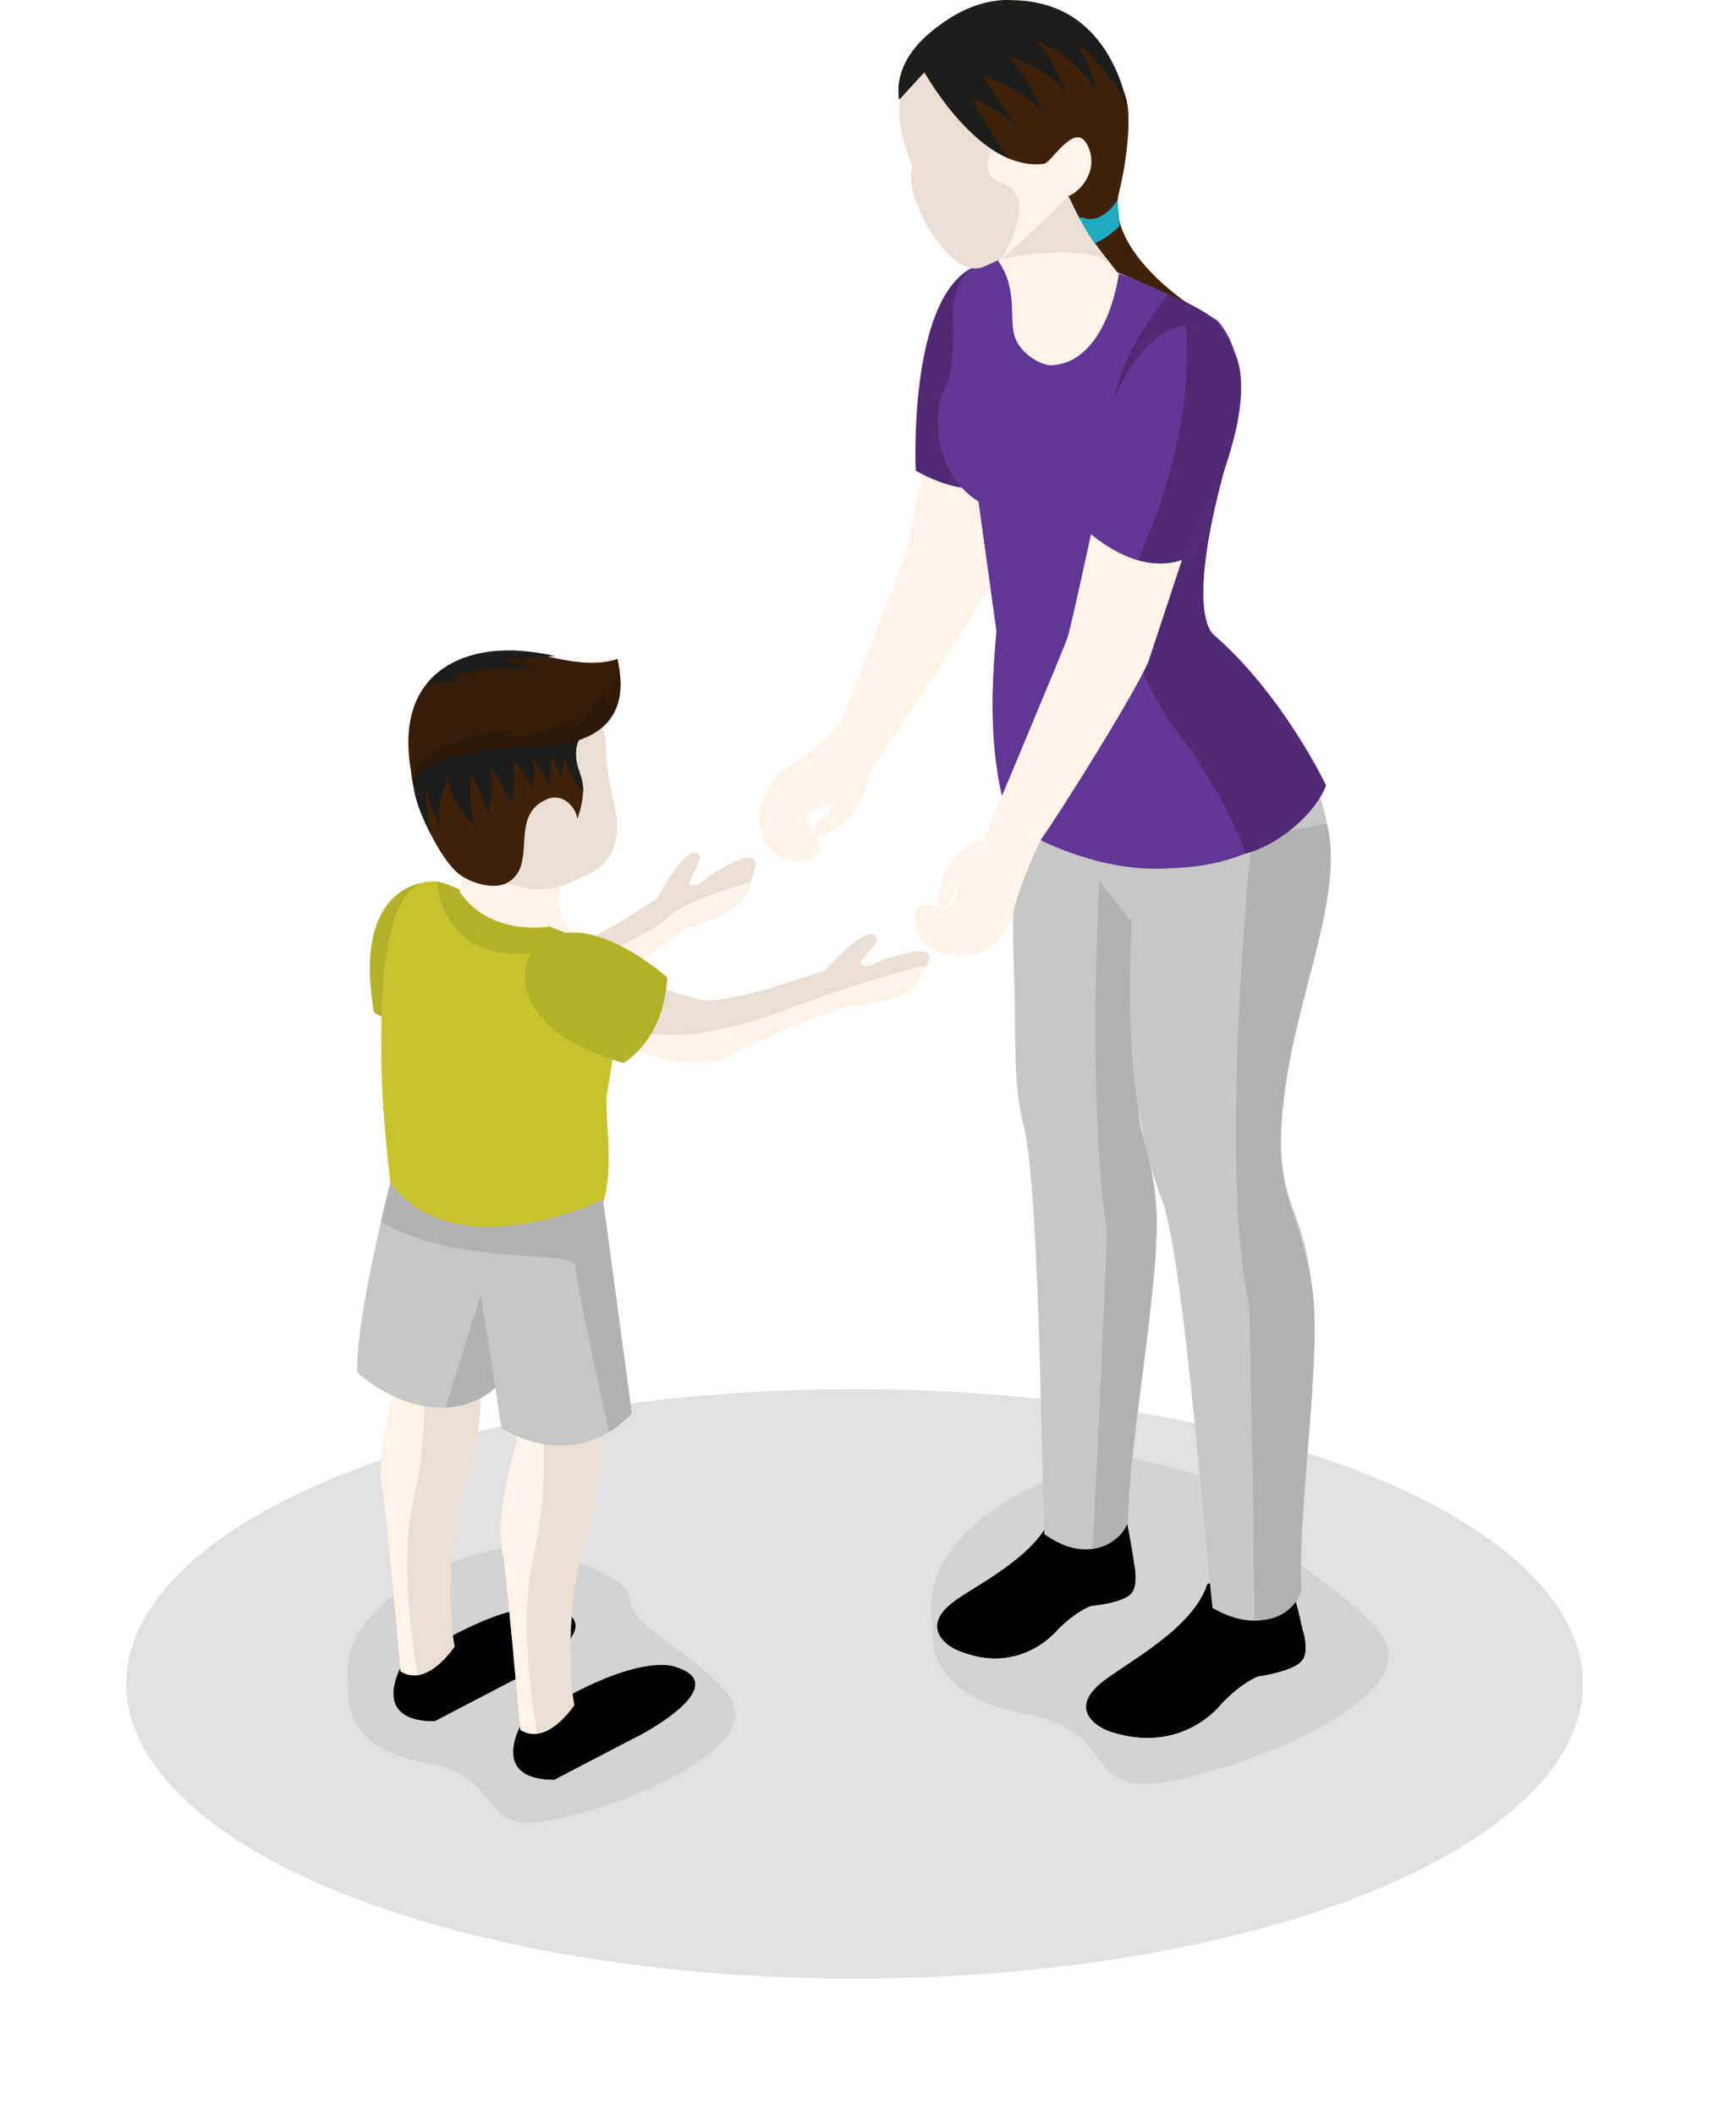
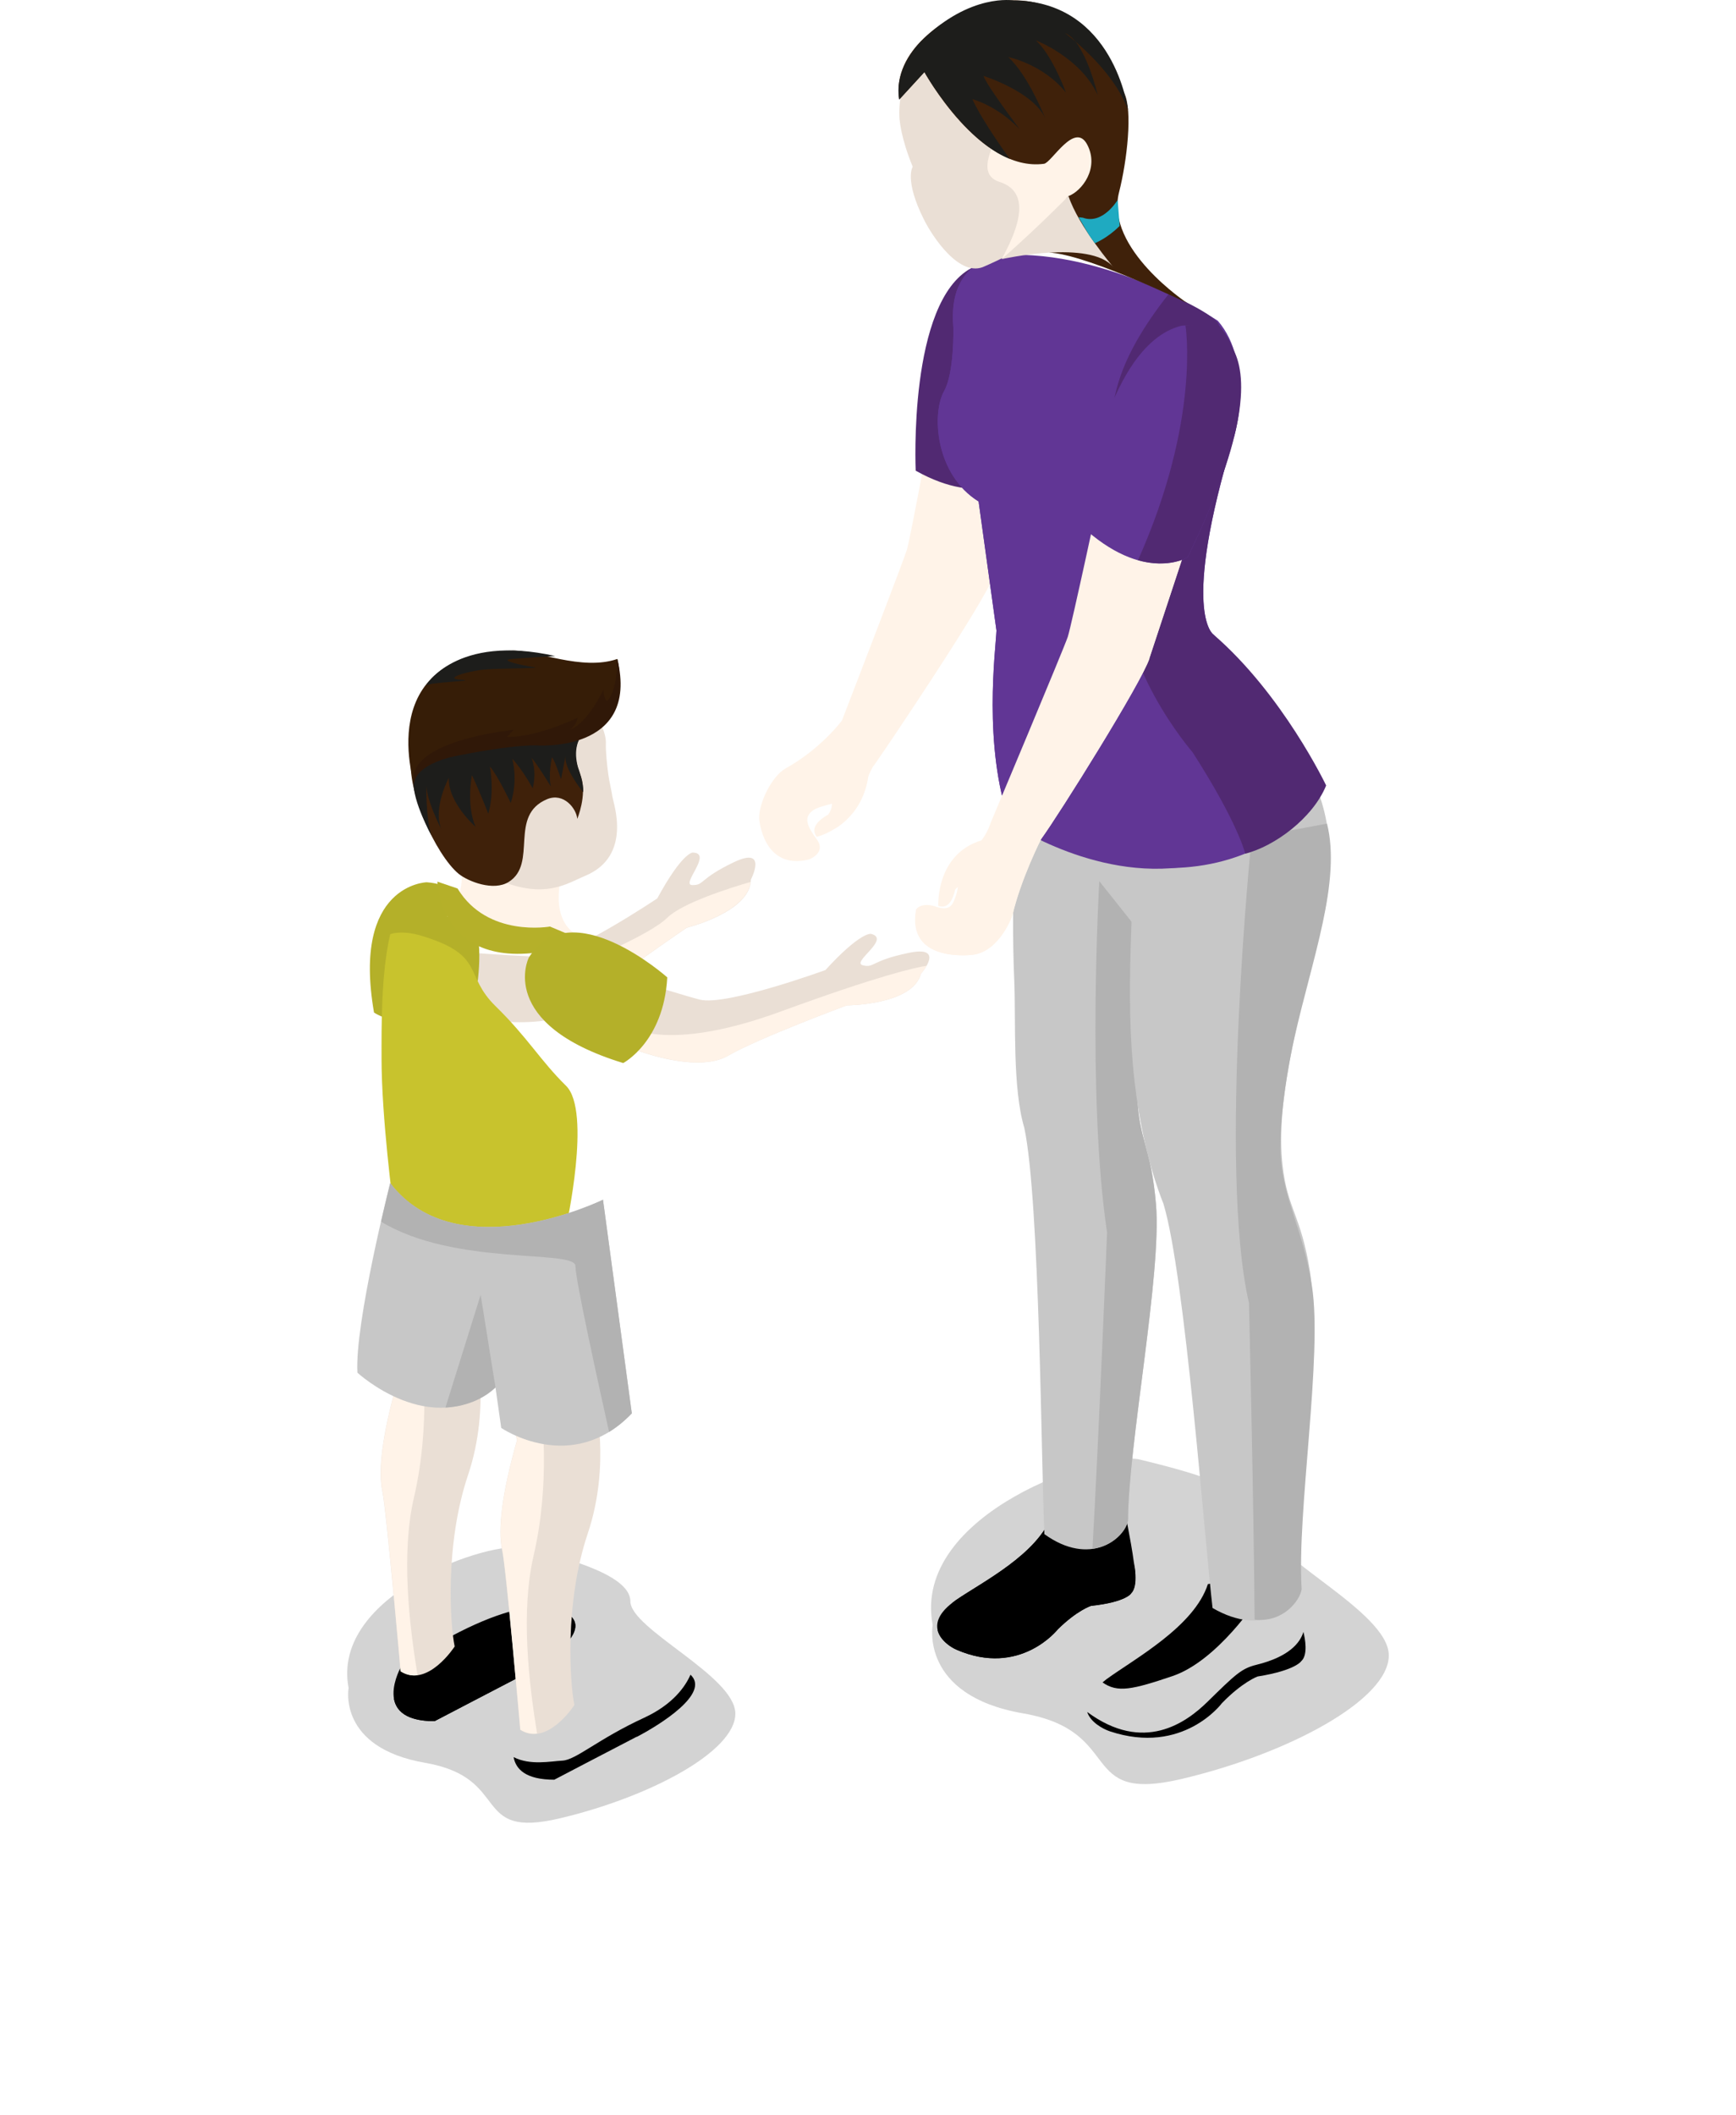
<svg xmlns="http://www.w3.org/2000/svg" width="55" height="67" viewBox="0 0 55 67" fill="none">
  <g filter="url(#filter0_f_250_39)">
-     <ellipse cx="27.075" cy="53.335" rx="23.075" ry="9.335" fill="#E1E1E1" />
-   </g>
+     </g>
  <g clip-path="url(#clip0_250_39)">
    <path d="M29.549 51.469C29.549 51.469 29.129 53.699 32.408 54.268C35.687 54.833 34.081 57.141 37.451 56.343C40.82 55.545 44 53.842 44 52.433C44 51.023 40.077 49.277 40.077 48.228C40.077 47.179 37.324 46.529 36.114 46.23C34.904 45.936 28.88 47.926 29.549 51.469Z" fill="#D3D3D3" />
    <path d="M24.882 24.344C26.017 23.713 26.67 22.827 26.674 22.823C27.346 21.081 28.647 17.697 28.734 17.407C28.853 17.012 29.719 12.304 29.719 12.304L33.124 12.803C33.124 12.803 31.799 17.236 31.554 18.069C31.332 18.808 28.948 22.385 27.983 23.81C27.856 23.996 27.753 24.147 27.682 24.248H27.674C27.611 24.352 27.555 24.465 27.508 24.588C27.275 26.176 25.879 26.505 25.879 26.505C25.574 26.133 26.238 25.804 26.238 25.804C26.326 25.676 26.357 25.568 26.361 25.456C26.108 25.521 25.879 25.583 25.768 25.661C25.444 25.885 25.566 26.16 25.879 26.59C26.191 27.016 25.633 27.221 25.633 27.221C24.166 27.585 24.051 25.924 24.051 25.924C24.044 25.409 24.463 24.581 24.882 24.344Z" fill="#FFF3E8" />
    <path d="M27.982 23.81C27.856 23.996 27.753 24.147 27.682 24.248H27.674C27.611 24.352 27.555 24.465 27.508 24.588C27.377 25.479 26.879 25.974 26.468 26.238C26.828 25.932 27.061 24.801 27.061 24.801C28.912 22.018 30.332 15.378 30.332 15.378L32.424 15.169C32.064 16.369 31.68 17.654 31.558 18.069C31.336 18.808 28.951 22.385 27.986 23.81H27.982Z" fill="#FFF3E8" />
    <path d="M32.139 15.068C32.139 15.068 31.146 16.098 29.011 14.909C29.011 14.909 28.762 9.555 30.779 8.49C30.779 8.49 33.693 7.472 32.135 15.064L32.139 15.068Z" fill="#512972" />
    <path d="M35.584 47.613C35.584 47.613 35.837 48.821 35.924 49.49C35.924 49.49 36.086 50.226 35.841 50.466C35.841 50.466 35.691 50.745 34.567 50.865C34.567 50.865 34.128 51.004 33.515 51.608C33.515 51.608 32.325 53.13 30.308 52.255C29.964 52.108 29.122 51.484 30.292 50.679C31.127 50.106 32.879 49.235 33.341 47.969L35.588 47.613H35.584Z" fill="black" />
    <path d="M35.837 50.462C35.837 50.462 35.687 50.741 34.564 50.861C34.564 50.861 34.125 51 33.512 51.604C33.512 51.604 32.321 53.126 30.304 52.251C30.114 52.169 29.778 51.945 29.703 51.623C31.214 52.986 32.468 52.127 33.108 51.531C33.935 50.76 34.125 50.586 34.552 50.501C35.493 50.315 35.825 49.912 35.936 49.591C35.972 49.804 36.019 50.272 35.833 50.458L35.837 50.462Z" fill="black" />
    <path d="M33.338 47.969L34.2 47.829L34.71 48.519C34.71 48.519 33.464 50.315 32.163 50.702C31 51.043 30.569 51.116 30.174 50.768C30.213 50.741 30.245 50.71 30.288 50.679C31.123 50.106 32.875 49.235 33.338 47.969Z" fill="black" />
    <path fill-rule="evenodd" clip-rule="evenodd" d="M36.877 22.525C37.182 23.872 38.431 23.961 37.862 26.168C37.292 28.371 35.948 32.68 36.031 34.732C36.086 36.126 36.47 36.323 36.624 38.147C36.81 40.357 35.746 45.739 35.738 48.166C35.616 48.751 34.532 49.633 33.088 48.592C32.989 46.459 32.942 38.015 32.452 35.723C32.072 34.449 32.187 32.343 32.135 31.089C32.013 28.247 32.21 26.129 32.345 23.578C32.479 22.595 33.152 21.665 33.33 20.81L36.873 22.517L36.877 22.525Z" fill="#C7C7C7" />
    <path d="M36.031 34.732C36.086 36.126 36.47 36.323 36.624 38.147C36.81 40.357 35.746 45.739 35.738 48.166C35.663 48.515 35.244 48.971 34.611 49.057C34.817 45.444 35.074 39.037 35.074 39.037C34.429 34.732 34.828 27.91 34.828 27.91L36.743 30.318C36.324 31.991 35.979 33.667 36.027 34.732H36.031Z" fill="#B2B2B2" />
-     <path d="M40.749 49.645C40.749 49.645 41.121 50.888 41.259 51.581C41.259 51.581 41.492 52.336 41.236 52.599C41.236 52.599 41.085 52.901 39.835 53.102C39.835 53.102 39.357 53.277 38.708 53.947C38.708 53.947 37.478 55.611 35.157 54.837C34.757 54.705 33.773 54.109 35.026 53.195C35.92 52.541 37.822 51.519 38.253 50.168L40.745 49.645H40.749Z" fill="black" />
    <path d="M41.239 52.599C41.239 52.599 41.089 52.901 39.839 53.102C39.839 53.102 39.361 53.277 38.712 53.947C38.712 53.947 37.482 55.611 35.161 54.837C34.943 54.763 34.548 54.55 34.445 54.225C36.233 55.545 37.581 54.566 38.258 53.9C39.132 53.044 39.329 52.847 39.804 52.731C40.848 52.475 41.192 52.03 41.295 51.689C41.35 51.91 41.437 52.394 41.243 52.599H41.239Z" fill="black" />
    <path d="M38.269 50.176L39.222 49.974L39.843 50.652C39.843 50.652 38.582 52.599 37.15 53.087C35.877 53.517 35.402 53.625 34.931 53.288C34.971 53.254 35.01 53.222 35.054 53.188C35.948 52.537 37.838 51.519 38.269 50.172V50.176Z" fill="black" />
    <path fill-rule="evenodd" clip-rule="evenodd" d="M40.531 23.195C43.351 25.955 41.595 30.179 41.595 30.179C41.136 32.413 40.405 34.864 40.634 36.912C40.788 38.301 41.216 38.472 41.504 40.28C41.852 42.471 41.073 47.915 41.231 50.334C41.141 50.927 40.037 51.875 38.416 50.931C38.166 48.809 37.545 40.384 36.861 38.131C36.367 36.885 36.086 35.487 35.944 34.24C35.619 31.41 35.948 28.576 35.924 26.021C36.003 25.03 36.663 24.062 36.794 23.195H40.531Z" fill="#C7C7C7" />
    <path d="M40.575 36.644C40.674 38.038 41.275 38.921 41.564 40.729C41.912 42.92 41.081 47.915 41.239 50.338C41.184 50.694 40.658 51.403 39.748 51.298C39.725 47.682 39.57 41.271 39.57 41.271C38.586 37.016 39.654 26.532 39.654 26.532L42.042 26.087C42.501 27.91 41.564 30.396 41.01 32.87C40.67 34.399 40.52 35.893 40.575 36.644Z" fill="#B2B2B2" />
    <path fill-rule="evenodd" clip-rule="evenodd" d="M31.57 19.973C31.546 20.577 31.131 23.624 31.997 26.067C31.997 26.067 37.553 29.525 41.516 25.68C41.516 25.68 41.334 23.272 38.439 20.093C38.439 20.093 37.399 19.412 39.084 13.856C39.084 13.856 39.756 11.514 38.582 10.159C38.582 10.159 35.137 7.879 31.767 8.084C31.767 8.084 30.003 8.142 30.205 10.376C30.205 10.376 30.237 11.8 29.913 12.381C29.509 13.098 29.632 15.029 31.004 15.881L31.57 19.97V19.973Z" fill="#613695" />
    <path d="M31.57 19.973L31.004 15.885C29.628 15.033 29.509 13.098 29.913 12.385C30.241 11.804 30.205 10.38 30.205 10.38C30.154 9.826 30.225 9.408 30.359 9.09C31.257 8.777 31.546 9.814 31.546 9.814C31.898 12.981 33.927 11.808 34.477 12.66C35.145 13.694 34.243 15.815 34.03 16.849C33.425 19.776 35.216 22.989 36.367 25.045C37.328 26.764 37.652 26.501 37.929 27.38C34.892 28.046 31.997 26.071 31.997 26.071C31.131 23.628 31.546 20.581 31.57 19.977V19.973Z" fill="#613695" />
    <path d="M39.084 13.856C37.399 19.412 38.439 20.093 38.439 20.093C40.642 21.991 42.015 24.879 42.015 24.879C41.592 25.916 40.373 26.811 39.452 27.039C39.452 27.039 39.234 26.087 37.783 23.826C37.783 23.826 35.267 20.941 35.631 18.158C36.055 14.913 33.701 13.52 37.028 9.311C38.661 10.047 38.617 10.302 38.617 10.302C39.792 11.657 39.088 13.86 39.088 13.86L39.084 13.856Z" fill="#512972" />
    <path d="M28.505 3.806C28.505 3.806 28.536 4.356 28.916 5.281C28.916 5.281 28.643 5.695 29.268 6.946C29.537 7.488 30.411 8.827 31.202 8.432C31.202 8.432 34.56 7.004 34.67 5.695C34.67 5.695 34.524 3.775 33.994 2.757C33.46 1.742 32.808 1.065 31.922 0.867C31.036 0.67 28.311 1.367 28.501 3.806H28.505Z" fill="#EADFD5" />
    <path fill-rule="evenodd" clip-rule="evenodd" d="M30.035 2.652C30.035 2.652 30.672 3.508 31.403 3.705C31.846 3.821 31.455 4.568 31.368 4.836C31.281 5.103 31.142 5.598 31.664 5.761C32.447 6.009 32.527 6.771 31.736 8.204C31.736 8.204 33.749 7.193 35.244 5.931C35.244 5.931 34.967 3.124 31.032 2.052C31.032 2.052 30.608 2.304 30.035 2.652Z" fill="#FFF3E8" />
    <path d="M29.288 2.284C29.288 2.284 31.032 5.463 33.076 5.188C33.314 5.157 34.049 3.829 34.445 4.58C34.84 5.335 34.267 6.059 33.852 6.21C33.852 6.21 32.376 7.909 33.353 8.01C34.611 8.142 37.617 9.601 37.617 9.601C37.617 9.601 35.002 7.875 35.453 6.094C35.71 5.079 35.888 3.5 35.62 2.954C35.01 1.711 33.757 -0.771 30.818 0.251C30.035 0.526 28.251 1.568 28.489 3.151L29.288 2.28V2.284Z" fill="#3F210A" />
-     <path d="M33.334 11.568C32.982 11.588 32.392 11.228 32.187 10.759C31.914 10.14 32.301 9.23 31.613 8.246C31.613 8.246 33.539 7.139 33.852 6.21C33.852 6.21 34.109 6.791 34.481 7.406C34.682 7.743 35.446 8.68 35.446 8.68C35.446 8.68 35.094 11.464 33.334 11.568Z" fill="#FFF3E8" />
    <path fill-rule="evenodd" clip-rule="evenodd" d="M31.736 8.208C31.736 8.208 34.54 7.577 35.272 8.459C35.272 8.459 34.168 7.17 33.852 6.21C33.852 6.21 32.895 7.19 31.736 8.208Z" fill="#EADFD5" />
    <path fill-rule="evenodd" clip-rule="evenodd" d="M29.288 2.284C29.288 2.284 30.498 4.433 31.993 5.033C31.993 5.033 31.146 3.883 30.806 3.14C30.806 3.14 31.581 3.337 32.305 4.092C32.305 4.092 31.285 2.749 31.158 2.404C31.158 2.404 32.724 2.896 33.112 3.74C33.112 3.74 32.582 2.393 31.945 1.808C31.945 1.808 33.041 2.025 33.772 2.931C33.772 2.931 33.333 1.734 32.815 1.278C32.815 1.278 34.231 1.816 34.777 3.008C34.777 3.008 34.377 1.285 33.741 1.049C33.741 1.049 35.252 2.149 35.738 3.484C35.738 3.481 35.303 0.043 32.115 0.015C32.115 0.015 30.743 -0.232 29.197 1.293C29.197 1.293 28.307 2.129 28.489 3.155L29.288 2.284Z" fill="#1D1D1B" />
    <path d="M35.406 6.338C35.406 6.338 34.935 7.128 34.306 6.895L34.172 6.88L34.508 7.453L34.686 7.704C34.686 7.704 35.086 7.546 35.473 7.155L35.41 6.338H35.406Z" fill="#1FAAC1" />
    <path d="M29.648 28.719C30.118 28.866 30.185 28.665 30.3 28.324C30.32 28.262 30.332 28.181 30.348 28.092C30.316 28.119 30.288 28.146 30.257 28.185C30.257 28.185 30.15 28.851 29.727 28.692C29.727 28.692 29.64 27.058 31.095 26.617C31.297 26.361 31.384 26.067 31.384 26.067C31.384 26.067 33.709 20.535 33.828 20.175C33.947 19.815 34.876 15.482 34.876 15.482L38.008 16.028C38.008 16.028 36.668 20.093 36.414 20.856C36.161 21.623 33.563 25.777 32.986 26.571C32.986 26.571 32.341 27.833 32.072 28.994C32.072 28.994 31.672 30.136 30.818 30.241C30.818 30.241 28.706 30.527 29.023 28.805C29.023 28.805 29.173 28.564 29.644 28.712L29.648 28.719Z" fill="#FFF3E8" />
    <path d="M36.419 20.856C36.165 21.623 33.567 25.777 32.989 26.571C32.989 26.571 32.345 27.833 32.076 28.994C32.076 28.994 31.677 30.136 30.822 30.241C30.822 30.241 29.569 30.407 29.137 29.695C32.044 30.469 32.171 26.714 32.171 26.714C35.849 22.083 36.387 16.95 36.387 16.95L37.553 15.947L38.004 16.028C38.004 16.028 36.664 20.093 36.411 20.856H36.419Z" fill="#FFF3E8" />
    <path d="M37.629 17.651C37.629 17.651 36.244 18.514 34.235 16.632C34.235 16.632 34.911 10.941 37.431 10.318C37.431 10.318 41.481 9.722 37.629 17.651Z" fill="#613695" />
    <path d="M37.629 17.651C37.629 17.651 37.031 18.018 36.054 17.743C38.052 13.272 37.557 10.306 37.557 10.306C37.557 10.306 41.481 9.722 37.629 17.647V17.651Z" fill="#512972" />
    <path d="M13.037 30.036C13.037 30.036 11.475 31.321 13.492 31.91C15.505 32.498 17.692 32.599 18.498 31.82C19.309 31.042 21.757 29.385 21.757 29.385C21.757 29.385 23.782 28.89 23.79 27.86C23.79 27.86 24.352 26.78 23.241 27.314C22.129 27.848 22.323 28.038 21.935 28.034C21.548 28.034 22.608 27.012 21.943 27.004C21.943 27.004 21.611 27.004 20.824 28.456C20.824 28.456 18.059 30.311 17.193 30.303C16.327 30.295 13.037 30.04 13.037 30.04V30.036Z" fill="#EADFD5" />
    <path d="M21.758 29.381C21.758 29.381 20.334 30.345 19.298 31.147L18.198 30.589C18.198 30.589 20.539 29.66 21.141 29.068C21.615 28.599 23.154 28.115 23.782 27.933C23.672 28.909 21.758 29.381 21.758 29.381Z" fill="#FFF3E8" />
    <path d="M11.044 53.465C11.044 53.465 10.688 55.355 13.469 55.835C16.245 56.315 14.884 58.27 17.744 57.592C20.599 56.915 23.297 55.475 23.297 54.278C23.297 53.082 19.971 51.603 19.971 50.717C19.971 49.83 17.637 49.276 16.609 49.025C15.585 48.773 10.475 50.461 11.044 53.465Z" fill="#D3D3D3" />
    <path d="M14.951 32.053C14.951 32.053 16.043 28.131 13.519 27.945C13.519 27.945 11.142 27.999 11.85 32.072C11.85 32.072 13.041 32.885 14.951 32.057V32.053Z" fill="#B4B029" />
-     <path d="M18.202 29.664C18.202 29.664 20.084 30.198 19.246 34.542C19.06 35.495 19.78 37.709 18.522 39.227C18.522 39.227 15.418 43.536 12.459 38.189C12.459 38.189 12.088 35.398 12.088 33.528C12.088 31.658 12.02 27.283 14.128 27.991L18.206 29.664H18.202Z" fill="#C8C32D" />
    <path d="M17.846 27.527C17.846 27.527 17.352 28.944 18.182 29.552C18.57 29.831 15.643 30.055 14.164 29.025C14.164 29.025 15.216 27.891 14.156 26.582L17.842 27.527H17.846Z" fill="#FFF3E8" />
    <path d="M18.317 21.882C18.317 21.882 19.23 22.881 19.195 23.566C19.187 23.802 19.238 24.29 19.274 24.538C19.309 24.786 19.373 25.034 19.404 25.243C19.436 25.452 20.037 27.116 18.542 27.74C17.822 28.038 16.81 28.851 14.239 26.938C14.239 26.938 12.238 24.933 13.405 22.517C13.405 22.517 14.951 20.024 18.317 21.886V21.882Z" fill="#EADFD5" />
    <path d="M13.049 23.81C12.8 24.937 13.82 27.097 14.532 27.678C14.829 27.918 15.635 28.239 16.118 27.933C17.047 27.349 16.098 25.827 17.336 25.312C17.858 25.096 18.261 25.607 18.289 25.936C18.289 25.936 18.598 25.2 18.412 24.612C18.305 24.282 18.024 23.741 18.507 23.187C18.771 22.881 13.84 20.229 13.049 23.806V23.81Z" fill="#3F210A" />
    <path d="M19.558 20.872C19.558 20.872 20.239 23.164 17.312 23.597C17.312 23.597 12.748 23.717 13.155 24.948C13.155 24.948 11.716 20.701 16.24 20.608C16.98 20.593 18.435 21.259 19.558 20.872Z" fill="#361D07" />
    <path d="M13.492 21.716C13.492 21.716 14.441 20.07 17.589 20.779C17.589 20.779 16.584 20.841 16.193 20.875C15.801 20.91 16.529 21.077 16.901 21.127C17.273 21.177 15.821 21.162 15.331 21.209C14.84 21.255 13.998 21.495 14.607 21.53C15.22 21.569 13.582 21.603 13.488 21.716H13.492Z" fill="#1D1D1B" />
    <path d="M18.34 23.442C18.34 23.442 18.158 23.76 18.313 24.31C18.313 24.31 18.503 24.817 18.475 25.092C18.475 25.092 17.834 24.31 17.921 23.922L17.775 24.681C17.775 24.681 17.577 24.077 17.486 23.984C17.486 23.984 17.363 24.561 17.454 24.914C17.454 24.914 17.008 24.182 16.837 24C16.837 24 17.019 24.406 16.877 24.968C16.877 24.968 16.549 24.368 16.228 24.031C16.228 24.031 16.426 24.689 16.181 25.432C16.181 25.432 15.75 24.526 15.52 24.279C15.52 24.279 15.679 25.068 15.469 25.773C15.469 25.773 15.212 25.096 14.951 24.553C14.951 24.553 14.765 25.486 15.066 26.187C15.066 26.187 14.192 25.425 14.219 24.639C14.219 24.639 13.713 25.572 13.978 26.253C13.978 26.253 13.464 25.277 13.507 24.774C13.507 24.774 13.48 25.901 13.669 26.462C13.669 26.462 13.08 25.401 13.1 24.763C13.1 24.763 13.092 23.524 16.145 23.543L18.34 23.442Z" fill="#1D1D1B" />
    <path d="M13.132 24.863C13.132 24.863 13.005 24.333 14.243 23.988C14.243 23.988 15.975 23.609 16.956 23.609C16.956 23.609 20.286 23.888 19.558 20.872C19.558 20.872 19.57 21.89 19.23 22.207C19.23 22.207 19.115 22.134 19.123 21.832C19.123 21.832 18.613 22.927 18.063 23.105C18.063 23.105 18.285 22.954 18.293 22.738C18.293 22.738 16.988 23.365 16.07 23.342C16.07 23.342 16.157 23.233 16.276 23.117C16.276 23.117 12.748 23.458 13.132 24.867V24.863Z" fill="#301808" />
    <path d="M17.431 29.346C17.431 29.346 15.445 29.71 14.496 28.142L13.859 27.926C13.859 27.926 13.923 31.364 18.518 29.807L17.431 29.35V29.346Z" fill="#B5B029" />
    <path d="M18.202 30.423C18.202 30.423 16.371 31.302 18.182 32.347C19.994 33.392 22.09 34.004 23.067 33.439C24.044 32.873 26.828 31.844 26.828 31.844C26.828 31.844 28.916 31.84 29.177 30.841C29.177 30.841 29.988 29.927 28.782 30.183C27.571 30.434 27.71 30.667 27.334 30.574C26.958 30.477 28.24 29.738 27.595 29.579C27.595 29.579 27.275 29.497 26.151 30.725C26.151 30.725 23.011 31.871 22.173 31.662C21.334 31.449 18.202 30.427 18.202 30.427V30.423Z" fill="#EADFD5" />
    <path d="M12.459 38.189C12.459 38.189 12.088 35.398 12.088 33.528C12.088 32.541 12.068 30.852 12.364 29.587C12.641 29.505 12.989 29.521 13.448 29.668C15.378 30.28 14.686 30.88 15.706 31.875C16.723 32.87 17.118 33.59 17.933 34.391C18.752 35.193 17.933 38.871 17.933 38.871L14.334 40.419C13.725 40.02 13.092 39.324 12.463 38.193L12.459 38.189Z" fill="#C8C32D" />
    <path d="M12.712 52.781C12.712 52.781 11.708 54.52 13.768 54.516C13.768 54.516 15.544 53.59 16.375 53.157C17.205 52.727 19.198 51.476 17.664 50.965C17.664 50.965 16.434 50.303 12.712 52.781Z" fill="black" />
    <path d="M15.046 42.459C15.046 42.459 15.572 44.508 14.829 46.718C14.085 48.929 14.263 51.476 14.405 52.15C14.405 52.15 13.543 53.486 12.689 52.936C12.689 52.936 12.246 47.853 12.111 47.222C11.977 46.59 12.1 45.472 12.59 43.753L12.005 41.809L15.046 42.459Z" fill="#EADFD5" />
    <path d="M12.693 52.936C12.693 52.936 12.25 47.853 12.115 47.222C11.981 46.59 12.103 45.472 12.594 43.753L12.008 41.809L13.278 42.08C13.405 42.909 13.646 45.139 13.12 47.407C12.701 49.192 12.962 51.418 13.227 53.06C13.053 53.079 12.875 53.052 12.693 52.936Z" fill="#FFF3E8" />
    <path d="M16.375 53.157C15.544 53.586 13.768 54.516 13.768 54.516C12.859 54.516 12.546 54.179 12.479 53.799C13.005 54.07 13.65 53.931 14.025 53.912C14.46 53.888 15.145 53.23 16.616 52.553C17.538 52.127 17.921 51.554 18.083 51.19C18.724 51.778 17.106 52.781 16.375 53.16V53.157Z" fill="black" />
-     <path d="M16.505 54.632C16.505 54.632 15.501 56.37 17.561 56.366C17.561 56.366 19.337 55.441 20.168 55.007C20.998 54.574 22.991 53.327 21.457 52.816C21.457 52.816 20.227 52.154 16.505 54.628V54.632Z" fill="black" />
    <path d="M18.839 44.314C18.839 44.314 19.365 46.362 18.621 48.573C17.878 50.783 18.056 53.331 18.198 54.005C18.198 54.005 17.336 55.34 16.482 54.791C16.482 54.791 16.039 49.707 15.904 49.076C15.774 48.445 15.892 47.326 16.383 45.607L15.793 43.664L18.835 44.314H18.839Z" fill="#EADFD5" />
    <path d="M16.485 54.787C16.485 54.787 16.043 49.703 15.908 49.072C15.777 48.441 15.896 47.322 16.387 45.603L15.797 43.66L17.067 43.931C17.193 44.759 17.435 46.989 16.909 49.258C16.493 51.043 16.75 53.269 17.015 54.907C16.841 54.93 16.663 54.899 16.482 54.783L16.485 54.787Z" fill="#FFF3E8" />
    <path d="M20.168 55.011C19.337 55.441 17.561 56.37 17.561 56.37C16.652 56.37 16.339 56.033 16.272 55.654C16.798 55.925 17.443 55.785 17.818 55.766C18.253 55.743 18.938 55.085 20.409 54.407C21.33 53.981 21.718 53.408 21.876 53.044C22.517 53.633 20.899 54.636 20.172 55.015L20.168 55.011Z" fill="black" />
    <path d="M19.104 37.999C19.104 37.999 14.492 40.257 12.361 37.473C12.361 37.473 11.233 41.914 11.324 43.478C11.324 43.478 13.646 45.627 15.698 43.946L15.88 45.228C15.88 45.228 18.111 46.757 20.017 44.767L19.104 37.999Z" fill="#C7C7C7" />
    <path d="M15.698 43.946L15.228 41.012L14.113 44.581C14.113 44.581 15.046 44.581 15.698 43.946Z" fill="#B2B2B2" />
    <path d="M19.104 37.999L20.017 44.767C19.78 45.015 19.539 45.208 19.297 45.355C18.961 43.846 18.23 40.528 18.23 40.098C18.23 39.568 14.393 40.113 12.072 38.693C12.238 37.972 12.364 37.473 12.364 37.473C14.496 40.257 19.108 37.999 19.108 37.999H19.104Z" fill="#B2B2B2" />
    <path d="M26.828 31.844C26.828 31.844 24.044 32.873 23.067 33.439C22.307 33.876 20.868 33.601 19.412 32.966L19.665 32.374C19.665 32.374 20.773 33.493 24.751 32.033C27.848 30.899 29.003 30.643 29.359 30.589C29.28 30.729 29.177 30.841 29.177 30.841C28.916 31.836 26.828 31.844 26.828 31.844Z" fill="#FFF3E8" />
    <path d="M21.14 30.957C21.14 30.957 18.067 28.22 16.75 30.338C16.75 30.338 15.718 32.436 19.744 33.671C19.744 33.671 21.026 33.001 21.14 30.961V30.957Z" fill="#B4B029" />
  </g>
  <defs>
    <filter id="filter0_f_250_39" x="0" y="40" width="54.15" height="26.67" filterUnits="userSpaceOnUse" color-interpolation-filters="sRGB">
      <feFlood flood-opacity="0" result="BackgroundImageFix" />
      <feBlend mode="normal" in="SourceGraphic" in2="BackgroundImageFix" result="shape" />
      <feGaussianBlur stdDeviation="2" result="effect1_foregroundBlur_250_39" />
    </filter>
    <clipPath id="clip0_250_39">
      <rect width="33" height="58" fill="white" transform="matrix(-1 0 0 1 44 0)" />
    </clipPath>
  </defs>
</svg>